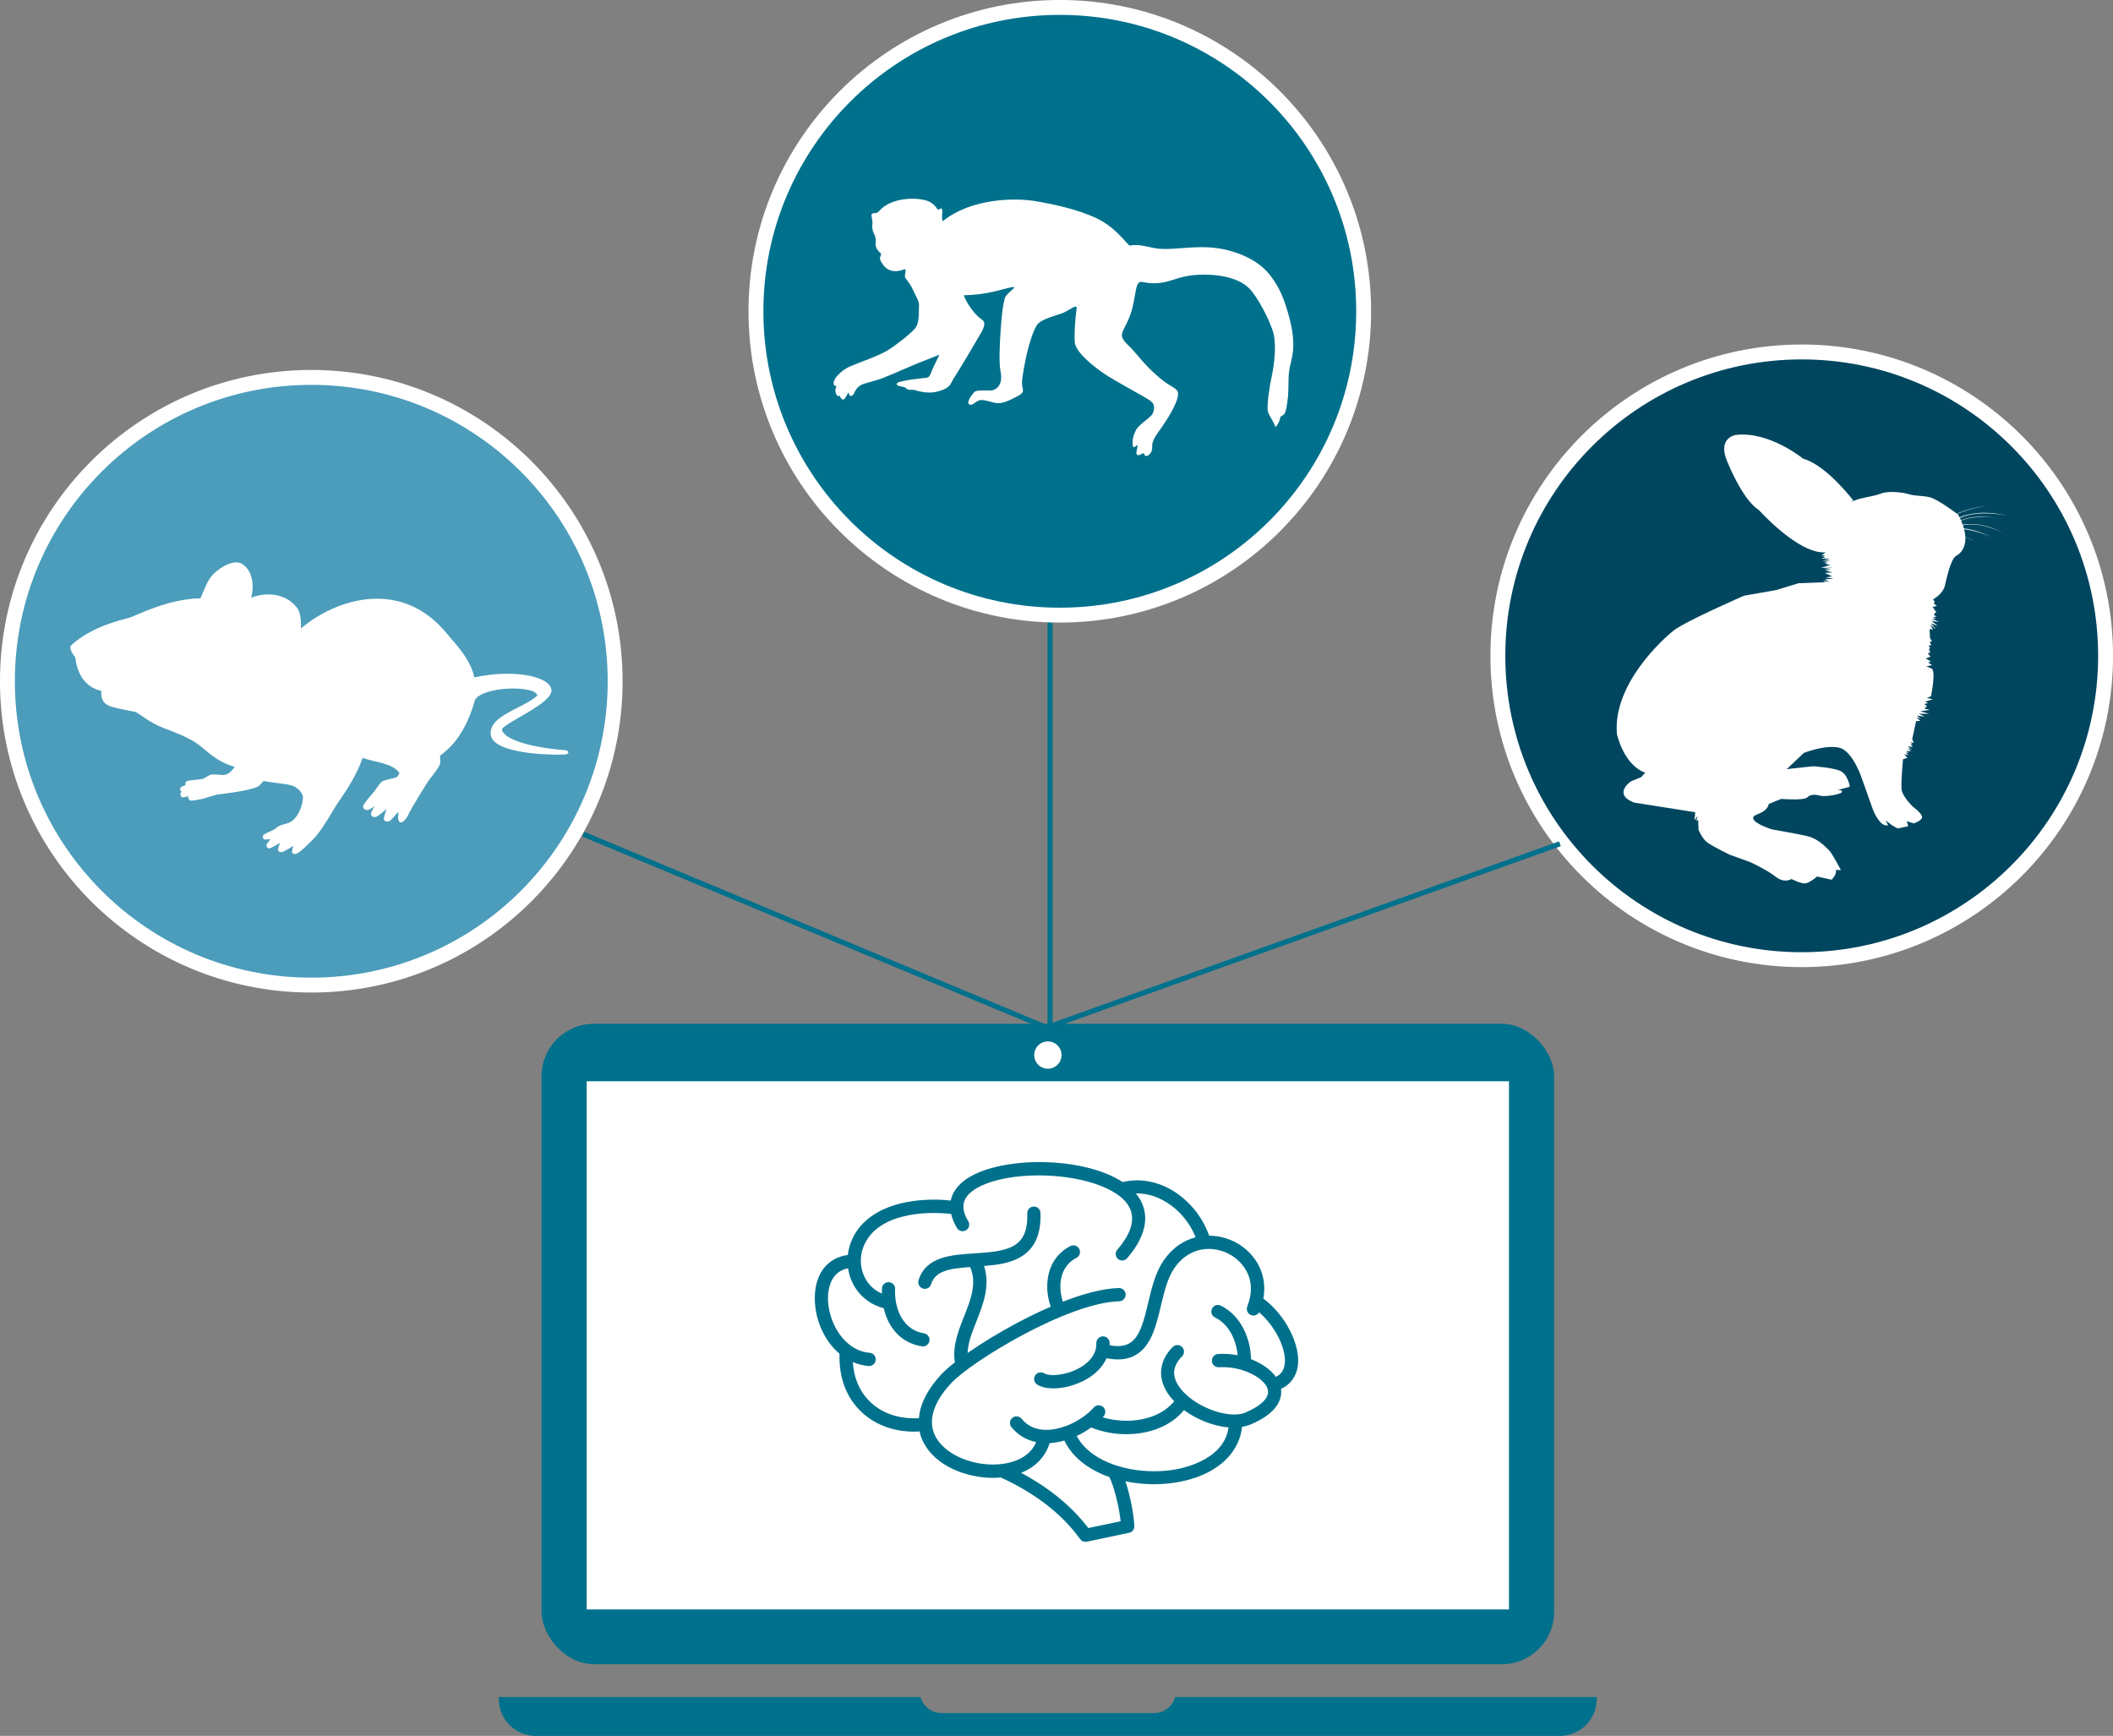
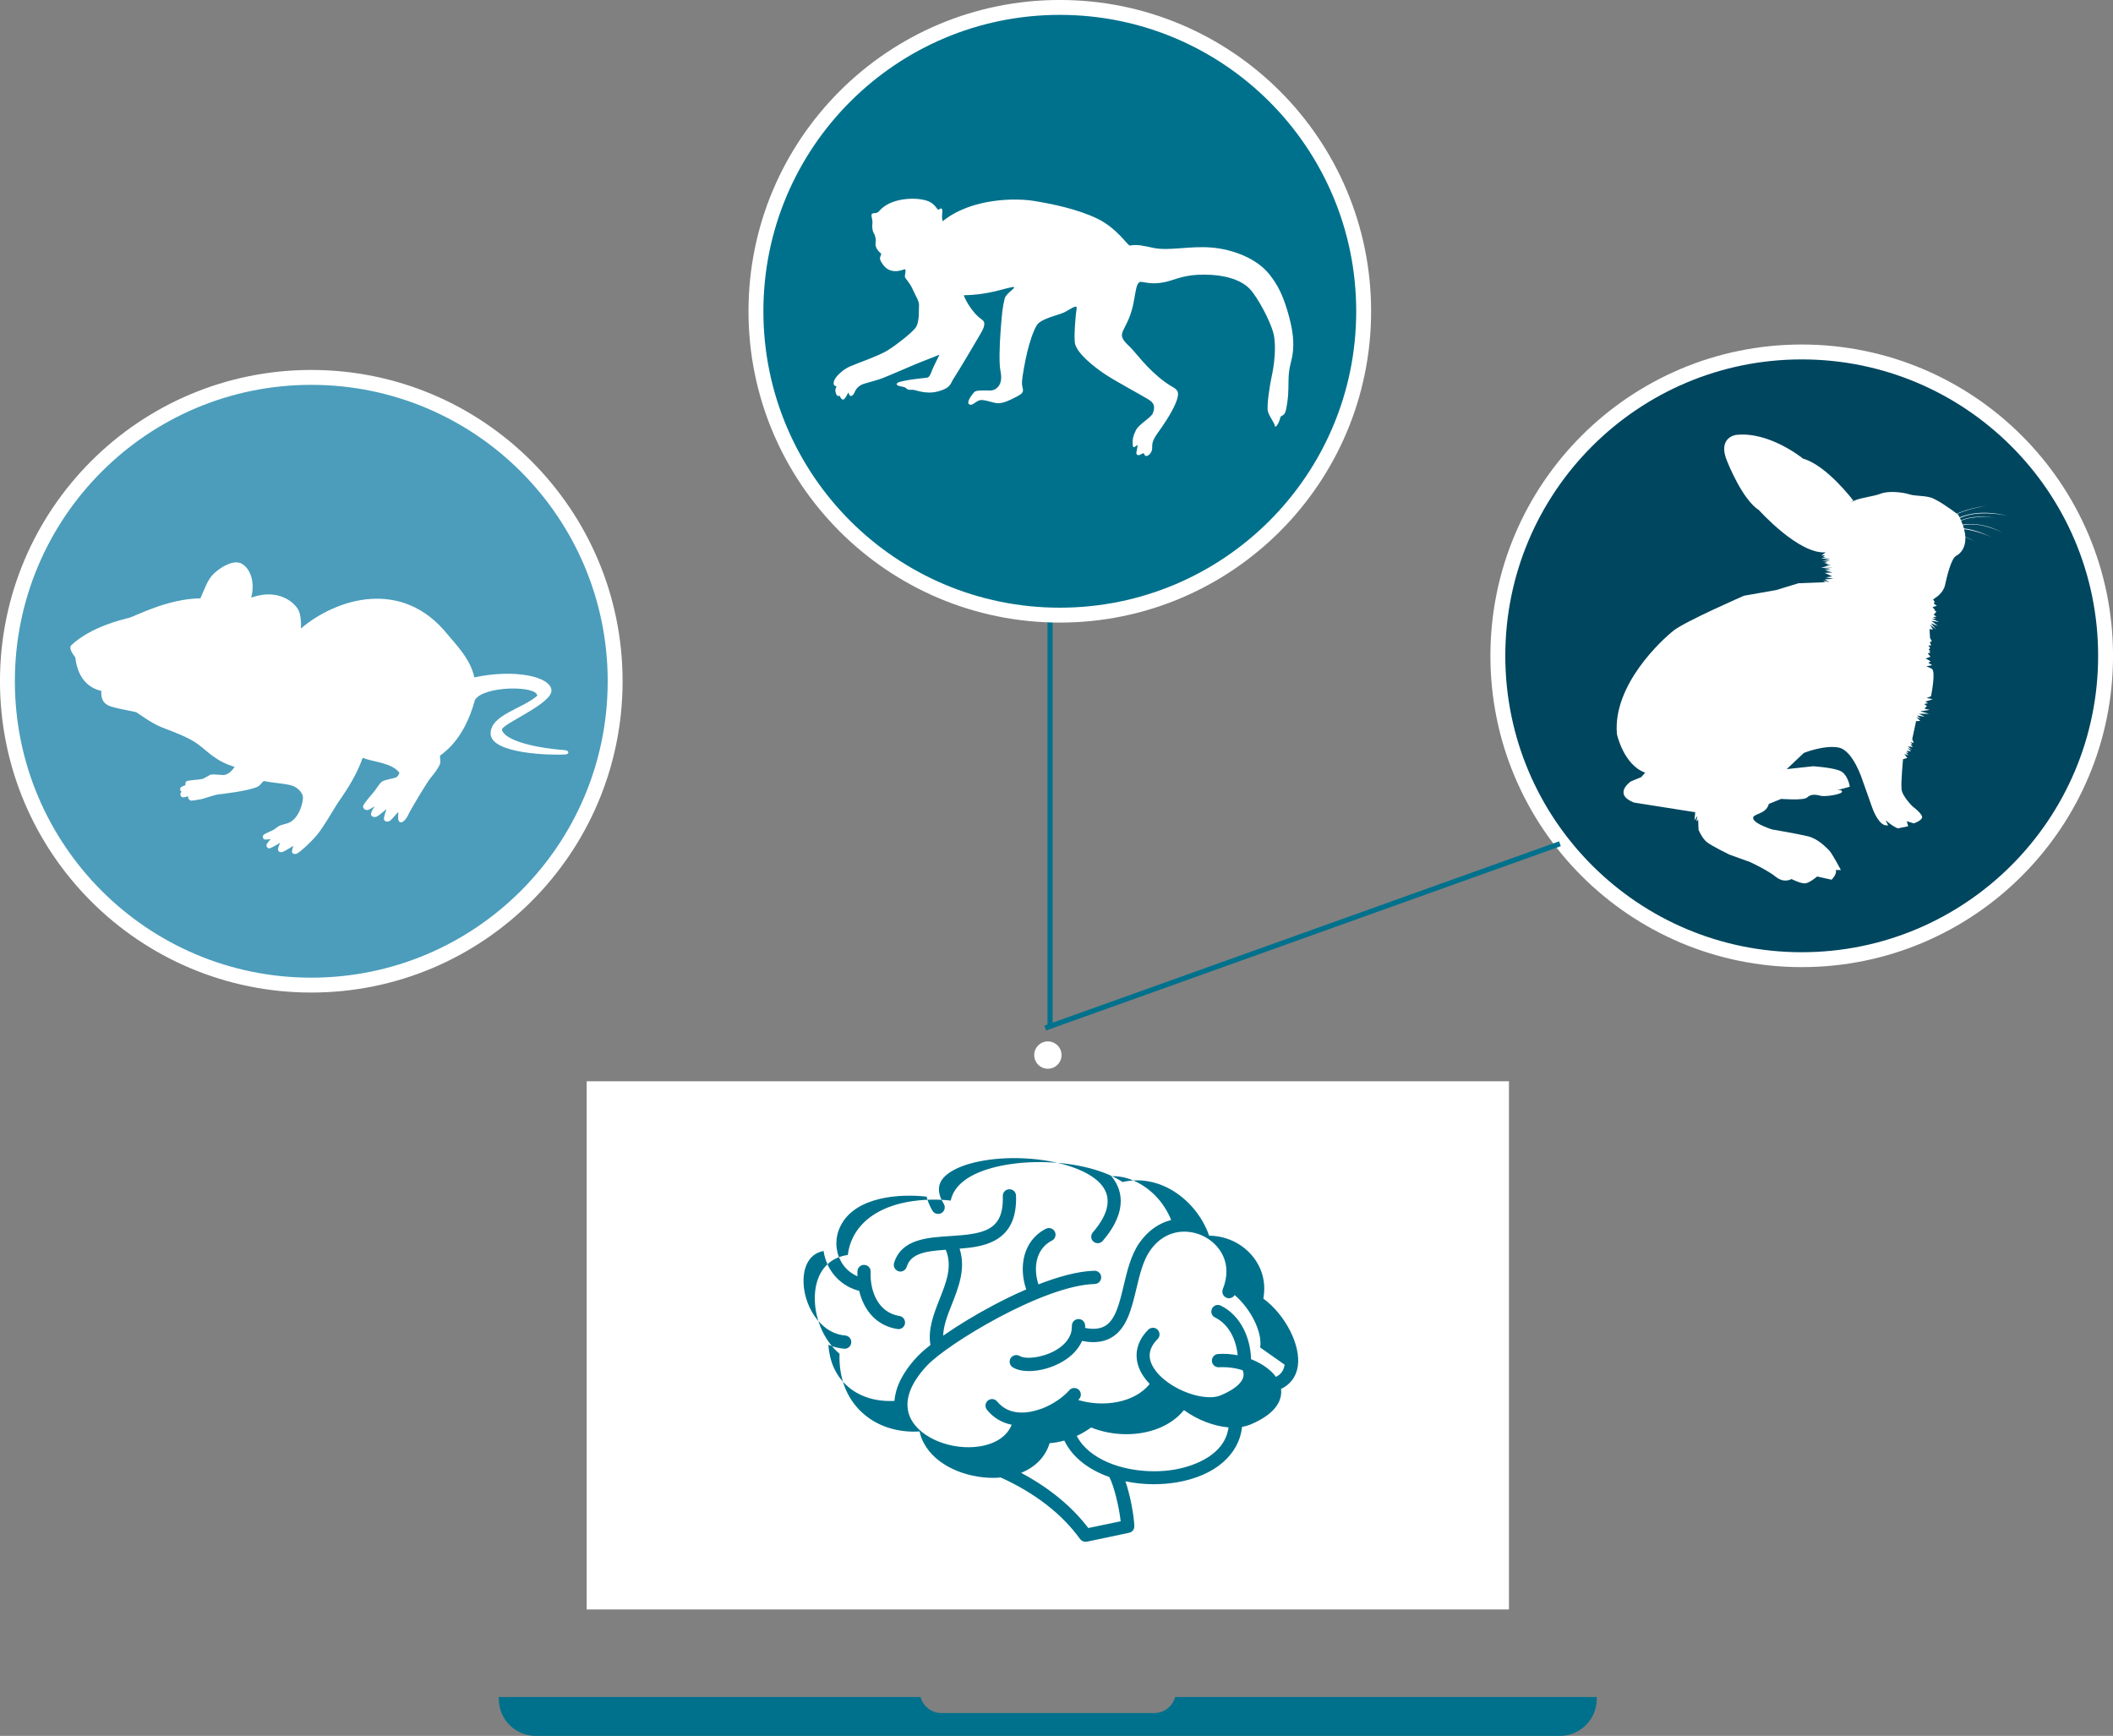
<svg xmlns="http://www.w3.org/2000/svg" id="Layer_1" data-name="Layer 1" viewBox="0 0 412.85 339.18">
  <rect x="0" y="0" width="412.85" height="339.18" fill="#808080" stroke="none" />
  <defs>
    <style>
      .cls-1 {
        fill: #4b9dbb;
      }

      .cls-1, .cls-2, .cls-3 {
        stroke: #fff;
        stroke-width: 2.91px;
      }

      .cls-1, .cls-2, .cls-3, .cls-4 {
        stroke-miterlimit: 10;
      }

      .cls-2 {
        fill: #00465f;
      }

      .cls-3, .cls-5 {
        fill: #00718c;
      }

      .cls-4 {
        fill: none;
        stroke: #00718c;
      }

      .cls-6 {
        fill: #fff;
      }

      .cls-6, .cls-5 {
        stroke-width: 0px;
      }
    </style>
  </defs>
  <g>
    <g>
-       <rect class="cls-5" x="105.81" y="200.04" width="197.85" height="125.13" rx="10.22" ry="10.22" />
      <rect class="cls-6" x="114.63" y="211.27" width="180.2" height="103.2" />
      <circle class="cls-6" cx="204.74" cy="206.15" r="2.67" />
    </g>
    <path class="cls-5" d="m229.61,331.58c-.5,1.81-2.15,3.14-4.12,3.14h-41.52c-1.97,0-3.61-1.34-4.12-3.14h-82.39v.38c0,3.99,3.23,7.22,7.22,7.22h200.08c3.99,0,7.22-3.23,7.22-7.22v-.38h-82.39Z" />
-     <path class="cls-5" d="m246.84,253.75c.93-5.07-1.83-9.08-5.38-10.99-1.53-.81-3.34-1.31-5.21-1.32-1.32-3.8-4.1-7.13-7.59-9.08-2.97-1.64-6.25-2.14-9.31-1.4-8.07-5.26-24.79-5.05-30.98-.26-1.44,1.1-2.31,2.42-2.61,3.88-3.33-.38-6.84-.17-9.83.57-4.48,1.12-7.69,3.42-9.28,6.66-.55,1.1-.87,2.25-1,3.4-3.84.51-6.27,3.46-6.44,7.94-.17,4.16,1.64,8.68,4.82,11.36-.15,4.63,1.32,8.55,4.25,11.34,2.66,2.53,6.29,3.88,10.35,3.88.34,0,.7-.02,1.04-.04.19.91.49,1.65.81,2.23,2.38,4.54,8.33,6.84,13.56,6.84.51,0,1-.02,1.49-.08,6.74,3.08,11.96,7.13,15.51,12.04.25.34.64.53,1.04.53.1,0,.17,0,.27-.02l8.26-1.74c.62-.13,1.06-.68,1.02-1.32-.09-2.17-.78-5.94-1.74-8.74,1.81.38,3.68.57,5.56.57,1.55,0,3.08-.13,4.57-.38,7.35-1.27,12.07-5.37,12.66-10.83.59-.09,1.13-.25,1.64-.45,5.53-2.33,6.2-5.2,5.97-6.96,1.79-.83,2.95-2.35,3.27-4.37.66-4.12-2.42-10.12-6.71-13.27Zm-27.87,43.49l-6.33,1.32c-3.25-4.25-7.65-7.86-13.13-10.78,2.8-1.12,4.76-3.14,5.57-5.8.96-.06,1.93-.25,2.87-.51,1.64,3.39,4.89,5.75,8.8,7.13.91,1.74,1.91,5.86,2.21,8.64Zm10.6-10.11c-1.32.23-2.68.34-4.08.34-6.25,0-12.72-2.31-15.11-6.9,1.02-.47,1.96-1.04,2.81-1.65,2.12.85,4.5,1.31,6.88,1.31,4.34,0,8.65-1.49,11.26-4.71,2.55,1.87,5.8,3.14,8.71,3.38-.83,6.07-8.13,7.81-10.47,8.23Zm21.43-20.48c-.17,1.12-.74,1.91-1.7,2.38-1.04-1.44-2.8-2.65-4.87-3.46-.06-3.84-1.85-8.47-5.9-10.46-.64-.32-1.42-.06-1.72.59-.32.64-.06,1.42.59,1.72,2.81,1.38,4.17,4.54,4.42,7.39-1.25-.25-2.53-.34-3.82-.25-.72.04-1.25.66-1.21,1.38.04.72.66,1.25,1.38,1.21,1.6-.09,3.19.13,4.59.57t.04.02c2.36.74,4.2,2.06,4.78,3.38v.02c.06.13.09.27.13.4.36,1.51-1.25,3.14-4.38,4.46-.53.23-1.15.34-1.83.38h-.13c-3.66.11-8.92-2.34-11.03-5.5-1.42-2.1-1.21-4.01.62-5.86.51-.51.49-1.32,0-1.83-.51-.51-1.32-.49-1.83,0-2.68,2.7-3,6.03-.93,9.11.36.53.76,1.02,1.21,1.49-2.97,3.74-9.11,4.6-13.96,3.14.06-.08.13-.13.19-.21.47-.53.42-1.36-.11-1.82-.53-.45-1.36-.42-1.81.11-1.19,1.36-3.19,2.76-5.4,3.61h-.04c-1.3.49-2.68.78-4.01.76-1.97-.04-3.51-.76-4.65-2.16-.45-.55-1.27-.64-1.81-.19-.55.45-.64,1.27-.19,1.82,1.25,1.53,2.89,2.53,4.84,2.91-1.25,3.01-4.4,3.95-6.33,4.24-5.38.81-11.37-1.57-13.34-5.31-1.57-2.99-.51-6.6,3.08-10.45,3.95-4.25,22.75-15.71,32.8-15.98.72-.02,1.28-.61,1.27-1.32-.02-.72-.6-1.28-1.32-1.27-3.32.09-7.27,1.23-10.94,2.67-1.06-3.18-.53-6.96,2.63-8.56.64-.32.89-1.1.57-1.74-.32-.64-1.1-.89-1.74-.57-4.54,2.31-5.33,7.56-3.85,11.85-2.48,1.06-4.7,2.19-6.39,3.08-3.57,1.89-7.05,4.01-9.84,5.96.06-1.99.87-4.05,1.72-6.18,1.3-3.29,2.74-6.96,1.49-10.82,2.46-.19,4.87-.51,6.86-1.59,2.95-1.59,4.31-4.46,4.17-8.77-.02-.72-.6-1.27-1.34-1.25-.72.02-1.27.62-1.25,1.34.23,6.81-3.76,7.39-10.3,7.81-4.46.28-9.5.59-10.94,5.24-.21.68.17,1.4.85,1.63.13.04.27.06.38.06.55,0,1.06-.36,1.23-.91.79-2.55,3.42-3.06,7.63-3.35,1.36,3.21.11,6.35-1.21,9.68-1.13,2.87-2.3,5.84-1.78,8.94-1.1.85-1.98,1.64-2.61,2.31-3.1,3.33-4.23,6.24-4.42,8.6-3.76.21-7.11-.89-9.47-3.14-2.06-1.95-3.23-4.63-3.44-7.83.94.42,1.98.68,3.08.78h.11c.66,0,1.23-.51,1.28-1.19.06-.72-.47-1.34-1.19-1.4-5.03-.4-8.31-6.16-8.13-11.08.06-1.51.59-4.8,3.91-5.43.15,1.04.49,2.08.98,3.05,1.25,2.4,3.4,4.08,5.99,4.75.85,3.63,3.23,6.79,7.46,7.45.08.02.13.02.21.02.62,0,1.17-.45,1.27-1.1.11-.7-.38-1.36-1.08-1.47-4.12-.64-5.8-4.8-5.63-8.64.04-.72-.53-1.32-1.23-1.34-.72-.04-1.32.53-1.34,1.23-.02.34-.02.68,0,1-1.42-.61-2.61-1.68-3.32-3.1-.53-1.02-.79-2.12-.81-3.23v-.06c0-1.15.26-2.33.81-3.42,2.87-5.86,11.79-6.35,16.83-5.75.21.89.59,1.82,1.15,2.76.38.61,1.17.79,1.78.42.61-.38.79-1.17.42-1.78-.59-.94-.89-1.8-.94-2.59v-.04c-.08-1.23.49-2.29,1.72-3.23,2.82-2.16,8.73-3.35,15.06-3.02,6.54.34,12.17,2.19,14.68,4.84,2.38,2.51,1.93,5.77-1.4,9.62-.47.55-.4,1.36.13,1.81.24.21.55.3.83.3.36,0,.72-.15.98-.45,5.29-6.18,3.53-10.45,1.68-12.65,2.23-.06,4.12.66,5.46,1.42,2.8,1.55,5.05,4.16,6.22,7.15-2.27.59-4.48,1.98-6.22,4.5-1.64,2.36-2.36,5.41-3.06,8.36-.81,3.4-1.59,6.64-3.61,7.83-.96.57-2.25.72-3.91.4v-.47c-.02-.72-.6-1.28-1.32-1.27-.72.02-1.28.6-1.27,1.32,0,.38-.04.72-.09,1.06v.02c-.4,1.78-1.81,2.97-3.06,3.69-2.55,1.49-5.88,1.83-7.05,1.13-.6-.36-1.4-.17-1.78.45-.36.6-.17,1.4.45,1.78.81.49,1.93.72,3.15.72,2.06,0,4.48-.64,6.52-1.83,1.85-1.08,3.15-2.48,3.85-4.06.78.15,1.49.23,2.17.23,1.38,0,2.59-.3,3.63-.93,2.97-1.76,3.89-5.67,4.8-9.45.64-2.7,1.3-5.52,2.68-7.49,1.61-2.33,3.7-3.42,5.78-3.67h.02c.08,0,.17-.02.25-.02,1.64-.13,3.29.25,4.67,1,2.87,1.55,5.52,5.14,3.5,10.21-.26.66.06,1.42.72,1.68.6.25,1.27,0,1.59-.53,3.16,2.7,5.46,7.28,4.99,10.25Z" />
+     <path class="cls-5" d="m246.84,253.75c.93-5.07-1.83-9.08-5.38-10.99-1.53-.81-3.34-1.31-5.21-1.32-1.32-3.8-4.1-7.13-7.59-9.08-2.97-1.64-6.25-2.14-9.31-1.4-8.07-5.26-24.79-5.05-30.98-.26-1.44,1.1-2.31,2.42-2.61,3.88-3.33-.38-6.84-.17-9.83.57-4.48,1.12-7.69,3.42-9.28,6.66-.55,1.1-.87,2.25-1,3.4-3.84.51-6.27,3.46-6.44,7.94-.17,4.16,1.64,8.68,4.82,11.36-.15,4.63,1.32,8.55,4.25,11.34,2.66,2.53,6.29,3.88,10.35,3.88.34,0,.7-.02,1.04-.04.19.91.49,1.65.81,2.23,2.38,4.54,8.33,6.84,13.56,6.84.51,0,1-.02,1.49-.08,6.74,3.08,11.96,7.13,15.51,12.04.25.34.64.53,1.04.53.1,0,.17,0,.27-.02l8.26-1.74c.62-.13,1.06-.68,1.02-1.32-.09-2.17-.78-5.94-1.74-8.74,1.81.38,3.68.57,5.56.57,1.55,0,3.08-.13,4.57-.38,7.35-1.27,12.07-5.37,12.66-10.83.59-.09,1.13-.25,1.64-.45,5.53-2.33,6.2-5.2,5.97-6.96,1.79-.83,2.95-2.35,3.27-4.37.66-4.12-2.42-10.12-6.71-13.27Zm-27.87,43.49l-6.33,1.32c-3.25-4.25-7.65-7.86-13.13-10.78,2.8-1.12,4.76-3.14,5.57-5.8.96-.06,1.93-.25,2.87-.51,1.64,3.39,4.89,5.75,8.8,7.13.91,1.74,1.91,5.86,2.21,8.64Zm10.6-10.11c-1.32.23-2.68.34-4.08.34-6.25,0-12.72-2.31-15.11-6.9,1.02-.47,1.96-1.04,2.81-1.65,2.12.85,4.5,1.31,6.88,1.31,4.34,0,8.65-1.49,11.26-4.71,2.55,1.87,5.8,3.14,8.71,3.38-.83,6.07-8.13,7.81-10.47,8.23Zm21.43-20.48c-.17,1.12-.74,1.91-1.7,2.38-1.04-1.44-2.8-2.65-4.87-3.46-.06-3.84-1.85-8.47-5.9-10.46-.64-.32-1.42-.06-1.72.59-.32.64-.06,1.42.59,1.72,2.81,1.38,4.17,4.54,4.42,7.39-1.25-.25-2.53-.34-3.82-.25-.72.04-1.25.66-1.21,1.38.04.72.66,1.25,1.38,1.21,1.6-.09,3.19.13,4.59.57t.04.02v.02c.06.13.09.27.13.4.36,1.51-1.25,3.14-4.38,4.46-.53.23-1.15.34-1.83.38h-.13c-3.66.11-8.92-2.34-11.03-5.5-1.42-2.1-1.21-4.01.62-5.86.51-.51.49-1.32,0-1.83-.51-.51-1.32-.49-1.83,0-2.68,2.7-3,6.03-.93,9.11.36.53.76,1.02,1.21,1.49-2.97,3.74-9.11,4.6-13.96,3.14.06-.08.13-.13.19-.21.47-.53.42-1.36-.11-1.82-.53-.45-1.36-.42-1.81.11-1.19,1.36-3.19,2.76-5.4,3.61h-.04c-1.3.49-2.68.78-4.01.76-1.97-.04-3.51-.76-4.65-2.16-.45-.55-1.27-.64-1.81-.19-.55.45-.64,1.27-.19,1.82,1.25,1.53,2.89,2.53,4.84,2.91-1.25,3.01-4.4,3.95-6.33,4.24-5.38.81-11.37-1.57-13.34-5.31-1.57-2.99-.51-6.6,3.08-10.45,3.95-4.25,22.75-15.71,32.8-15.98.72-.02,1.28-.61,1.27-1.32-.02-.72-.6-1.28-1.32-1.27-3.32.09-7.27,1.23-10.94,2.67-1.06-3.18-.53-6.96,2.63-8.56.64-.32.89-1.1.57-1.74-.32-.64-1.1-.89-1.74-.57-4.54,2.31-5.33,7.56-3.85,11.85-2.48,1.06-4.7,2.19-6.39,3.08-3.57,1.89-7.05,4.01-9.84,5.96.06-1.99.87-4.05,1.72-6.18,1.3-3.29,2.74-6.96,1.49-10.82,2.46-.19,4.87-.51,6.86-1.59,2.95-1.59,4.31-4.46,4.17-8.77-.02-.72-.6-1.27-1.34-1.25-.72.02-1.27.62-1.25,1.34.23,6.81-3.76,7.39-10.3,7.81-4.46.28-9.5.59-10.94,5.24-.21.68.17,1.4.85,1.63.13.04.27.06.38.06.55,0,1.06-.36,1.23-.91.79-2.55,3.42-3.06,7.63-3.35,1.36,3.21.11,6.35-1.21,9.68-1.13,2.87-2.3,5.84-1.78,8.94-1.1.85-1.98,1.64-2.61,2.31-3.1,3.33-4.23,6.24-4.42,8.6-3.76.21-7.11-.89-9.47-3.14-2.06-1.95-3.23-4.63-3.44-7.83.94.42,1.98.68,3.08.78h.11c.66,0,1.23-.51,1.28-1.19.06-.72-.47-1.34-1.19-1.4-5.03-.4-8.31-6.16-8.13-11.08.06-1.51.59-4.8,3.91-5.43.15,1.04.49,2.08.98,3.05,1.25,2.4,3.4,4.08,5.99,4.75.85,3.63,3.23,6.79,7.46,7.45.08.02.13.02.21.02.62,0,1.17-.45,1.27-1.1.11-.7-.38-1.36-1.08-1.47-4.12-.64-5.8-4.8-5.63-8.64.04-.72-.53-1.32-1.23-1.34-.72-.04-1.32.53-1.34,1.23-.02.34-.02.68,0,1-1.42-.61-2.61-1.68-3.32-3.1-.53-1.02-.79-2.12-.81-3.23v-.06c0-1.15.26-2.33.81-3.42,2.87-5.86,11.79-6.35,16.83-5.75.21.89.59,1.82,1.15,2.76.38.61,1.17.79,1.78.42.61-.38.79-1.17.42-1.78-.59-.94-.89-1.8-.94-2.59v-.04c-.08-1.23.49-2.29,1.72-3.23,2.82-2.16,8.73-3.35,15.06-3.02,6.54.34,12.17,2.19,14.68,4.84,2.38,2.51,1.93,5.77-1.4,9.62-.47.55-.4,1.36.13,1.81.24.21.55.3.83.3.36,0,.72-.15.98-.45,5.29-6.18,3.53-10.45,1.68-12.65,2.23-.06,4.12.66,5.46,1.42,2.8,1.55,5.05,4.16,6.22,7.15-2.27.59-4.48,1.98-6.22,4.5-1.64,2.36-2.36,5.41-3.06,8.36-.81,3.4-1.59,6.64-3.61,7.83-.96.57-2.25.72-3.91.4v-.47c-.02-.72-.6-1.28-1.32-1.27-.72.02-1.28.6-1.27,1.32,0,.38-.04.72-.09,1.06v.02c-.4,1.78-1.81,2.97-3.06,3.69-2.55,1.49-5.88,1.83-7.05,1.13-.6-.36-1.4-.17-1.78.45-.36.6-.17,1.4.45,1.78.81.49,1.93.72,3.15.72,2.06,0,4.48-.64,6.52-1.83,1.85-1.08,3.15-2.48,3.85-4.06.78.15,1.49.23,2.17.23,1.38,0,2.59-.3,3.63-.93,2.97-1.76,3.89-5.67,4.8-9.45.64-2.7,1.3-5.52,2.68-7.49,1.61-2.33,3.7-3.42,5.78-3.67h.02c.08,0,.17-.02.25-.02,1.64-.13,3.29.25,4.67,1,2.87,1.55,5.52,5.14,3.5,10.21-.26.66.06,1.42.72,1.68.6.25,1.27,0,1.59-.53,3.16,2.7,5.46,7.28,4.99,10.25Z" />
  </g>
  <circle class="cls-1" cx="60.82" cy="133.11" r="59.37" />
  <path class="cls-6" d="m92.8,136.75c-2.3,8.5-6.74,10.62-6.82,10.94-.07.32.14.85.02,1.46-.12.61-1.23,2.12-1.87,2.85-.64.73-3.97,6.3-4.36,7.19-.39.89-1.25,1.82-1.71,1.39-.46-.43-.18-1.26-.25-1.92-.41.37-1.19,1.41-1.58,1.69-.48.34-1.33.23-1.21-.54.06-.37.48-1.72.48-1.72,0,0-1.3,1.14-1.8,1.42-.53.3-1.37.07-1.19-.64.11-.44.69-1.37.69-1.37,0,0-.75.59-1.3.75-.55.16-1.16-.39-.9-.9.31-.61,1.58-2.08,2.08-2.66.33-.39,1.05-1.6,1.53-1.96.48-.36,2.21-.62,2.7-.8.5-.18.73-.93.73-.93-1.44-1.96-4.98-2.08-7.19-2.92-1.46,4.22-4.09,7.62-4.98,9-.89,1.39-2.69,4.61-4.02,6.16-1.33,1.55-3.15,3.17-3.75,3.49-.61.32-1.07.02-1.05-.37.02-.39.27-1.1.27-1.1,0,0-1.58,1.02-2.1,1.19-.62.21-.94-.2-.91-.55.04-.36.43-1.23.43-1.23,0,0-1.5.91-1.98,1.07-.48.16-.87-.45-.62-.86.16-.26.75-.94.75-.94,0,0-.77.12-1.14.09-.37-.04-.55-.62-.25-.91.21-.2,1.37-.73,1.73-.87s.87-.6,1.17-.8c.3-.2,1.34-.46,1.82-.61,2.14-.66,3.11-4.13,2.95-5.23-.08-.54-.66-1.44-1.73-1.96-1.07-.52-3.77-.61-5.91-1.05-.39.27-.62.82-1.17,1.1-1.69.85-7.35,1.49-7.65,1.51-.66.05-2.96.86-3.4.94-.81.16-1.82.32-2.05.28-.23-.04-.64-.5-.48-.87,0,0-.75.29-1.14.21-.44-.09-.52-.78-.16-1.07-.37-.23-.32-.73-.12-.89.2-.16.87-.39.87-.39,0,0-.12-.64.32-.82.33-.13,2.03-.23,2.85-.37.48-.08,1.32-.69,1.71-.84.39-.14,1.39-.04,2.38.04,1,.07,1.85-.82,2.35-1.6-3.59-1.03-5.23-2.99-7.15-4.41-1.92-1.42-4.98-2.49-7.08-3.31-2.1-.82-4.59-2.74-4.95-2.92-.36-.18-2.85-.53-4.73-1.07-1.89-.53-2.21-1.67-2.14-3.13-4.88-1.1-4.98-6.37-5.09-6.55-.11-.18-1.43-1.75-.78-2.36,3.91-3.69,10.21-5.08,11.31-5.36,1.1-.28,7.47-3.74,13.92-3.81.84-1.84,1.29-3.33,2.31-4.5,1.02-1.16,4.06-3.32,5.84-2.23,1.78,1.09,2.52,3.82,1.78,6.6,4.37-1.61,7.71.09,9.09,2.18.61.92.69,2.82.62,3.84,7.02-5.93,19.79-9.85,28.64,1.14,1.29,1.6,4.53,4.77,5.24,8.42,7.66-1.66,14.74-.26,15.07,2.44.33,2.7-9.95,6.72-9.66,7.83.47,1.83,5.49,3.42,12.27,3.94.93.07.88.81.1.85-2.72.16-14.54-.08-14.59-4.08-.05-3.65,6.17-4.82,9.11-7.4-.05-2.02-10.39-1.97-12.15.78Z" />
  <circle class="cls-2" cx="352.03" cy="128.14" r="59.37" />
  <path class="cls-6" d="m391.55,104.16s-.05-.02-.07-.04c.03.01.05.02.07.04Zm-70.06,46.76l-.8.91-2.03.84s-3.63,2.46.58,4.14l11.98,1.89-.14,1.61.58-.91-.22,1.05.36-.28.07,1.96s.65,1.61,1.6,2.39c.94.77,4.43,2.46,4.43,2.46l4.07,1.47s3.34,1.54,5.01,2.88c1.67,1.33,3.05.42,3.05.42,0,0,1.89.98,2.76.84.87-.14,2.25-1.33,2.25-1.33l2.83.63s1.16-1.19.8-1.89h1.02s-1.74-3.3-2.32-3.86c-.58-.56-2.11-2.25-4.14-2.74-2.03-.49-6.97-1.33-6.97-1.33,0,0-3.41-1.05-3.7-2.11-.29-1.05,2.47-.7,3.05-2.88l2.4-.98s4.43.35,5.08-.28c.65-.63,1.52-.63,2.54-.35,1.02.28,4.28-.28,4.28-.77,0-.49-1.02-.28-1.02-.28l2.54-.7s-.36-2.53-2.03-3.16c-1.67-.63-5.15-.84-5.15-.84l-5.15.56,3.34-3.16s3.99-1.61,6.82-1.05c2.83.56,4.65,6.39,4.65,6.39l1.89,5.33s1.02,3.02,2.47,3.44l.65.07-.51-1.05s1.31,1.19,2.4,1.61l2.03-.42-.29-.98,1.38.42s1.89-.63,1.6-1.4c-.29-.77-1.81-1.89-1.81-1.89,0,0-2.03-1.96-2.18-3.37-.15-1.4.29-5.89.29-5.89l.83-.24-.58-.74.85.22-.58-.52.54.09-.4-.43.9.09-.67-.65.85.35-.81-.65.99.09-.45-.48.36-.04-.4-.43.67.17-.31-.74.76-3.52.81-.04-.76-.74.85.3-.72-.61,1.53.22-1.17-.56h2.02s-1.75-.48-1.75-.48l1.84-.3-1.03-.22.49-.52-.54-.39.76-.17-.54-.3,1.48-.48-1.21-.22.85-.35s1.03-4.95.13-5.38c-.9-.43-1.03-.48-1.03-.48l1.12-.22-.76-.48.49-.26-.99-.56.94-.35-.54-.65.54-.13-.31-.22h.27s-.31-.48-.31-.48l.31-.17-.36-.52.54-.04-.27-.61.4-.22-.36-.61-.09-1.74.67.09-.58-.96,1.17.87-.99-1.13,1.35.52-1.26-1,1.48.22-1.39-.65h.85s-.67-.3-.67-.3l.72-.09-.54-.39.54-.61-.45-.22h.22s-.54-.65-.54-.65l.85-.26-.58-.39.14-.43-.31-.39.4-.3s1.57-.91,1.93-2.47c.36-1.56,1.17-5.34,2.27-5.82,0,0,1.84-.86,1.71-3.62,1.23.5,2.15.95,2.43,1.1-.86-.45-1.67-.82-2.43-1.15-.02-.45-.1-.94-.24-1.49,2.7.34,4.91,1.37,5.38,1.6-2.01-1.04-3.83-1.55-5.42-1.75-.05-.2-.11-.4-.19-.61,3.1-.75,7.15,1.11,7.96,1.51-3.93-2.01-6.71-1.88-8.01-1.63-.09-.25-.19-.51-.3-.78,2.56-1.09,6.07-.64,6.64-.56-3.19-.51-5.34-.07-6.68.48-.06-.14-.13-.29-.2-.44,3.58-1.67,8.73-.58,9.51-.4-4.73-1.17-7.85-.47-9.58.27-.08-.18-.17-.35-.27-.54,0,0-.06-.05-.18-.13,2.43-1.07,5.33-1.54,5.88-1.62-2.65.36-4.58.96-5.95,1.57-.88-.66-3.91-2.87-5.28-3.2-1.62-.39-2.76-.2-4.04-.59-1.28-.39-3.98-.72-5.52-.13-1.55.59-3.91.78-5.19,1.37-1.28.59-.2,0-.2,0,0,0-5.19-6.9-9.84-8.21,0,0-6.6-5.41-13.14-4.62,0,0-3.71.52-1.62,5.28,0,0,2.9,7.36,6.13,9.38,0,0,7.82,8.73,13.07,8.27l-.88.65.77-.1-.44.36h.67s-1.01.29-1.01.29c0,0,1.89.1,1.75.1s-1.55.36-1.55.36l1.58-.07-1.35.36h.78s-.51.16-.51.16l.74.2-.54.13h.98s-1.99.62-1.85.62,2.26-.07,2.26-.07l-1.75.23,1.38.07-1.25.2,1.28.1-1.01.06,1.2.27.11.03-1.55.07,1.45.68-1.28.2,1.55.26-1.72.13.91.55-1.25-.33s.54.33.37.33-5.15.2-5.15.2l-4.35,1.33-6.3,1.11s-11.39,4.96-13.72,6.78c-2.32,1.82-11.98,10.67-11.11,20.28,0,0,1.31,6.03,5.52,7.51Zm70.14-46.72s-.03-.01-.08-.04c.03.01.05.02.08.04Zm-2.41.82s-.04-.02-.1-.05c.03.02.06.03.1.05Zm-2.72,1.03s-.03-.02-.09-.05c.03.02.06.03.09.05Zm3.39-4.88s-.03,0-.08-.01c.03,0,.05,0,.08.01Zm-1.49-2.41s-.03,0-.1.01c.03,0,.06,0,.1-.01Zm4.15,2.05s-.04,0-.1-.02c.03,0,.07.02.1.02Z" />
  <line class="cls-4" x1="205.17" y1="120.89" x2="205.17" y2="200.87" />
  <circle class="cls-3" cx="207.07" cy="60.82" r="59.37" />
-   <line class="cls-4" x1="113.97" y1="162.99" x2="204.7" y2="200.87" />
  <line class="cls-4" x1="304.79" y1="164.86" x2="204.23" y2="200.87" />
  <path class="cls-6" d="m188.36,57.68c4.48-.05,7.48-1.21,9.27-1.55,1.65-.32-1.04,1.06-1.32,2.17-.45,1.78-.53,2.85-.79,6.14-.26,3.3-.3,6.62-.08,7.79.23,1.17.37,2.46-.46,3.39-.84.93-1.9.64-2.49.67-.59.03-1.73-.08-2.13.32-.4.4-1.59,1.97-1.02,2.37.57.39,1.03-.35,1.94-.73.91-.38,2.72.58,3.81.53,1.09-.05,2.16-.53,3.8-1.41,1.64-.88.73-1.34.79-2.65.06-1.31.6-4.11,1.01-5.86.42-1.75,1.14-4.14,1.92-5.36.78-1.22,4.11-1.93,5.18-2.4,1.07-.47,2.73-1.82,2.57-.84-.23,1.4-.59,5.96-.29,7,.56,1.92,3.58,4.33,5.72,5.78,2.13,1.45,7.8,4.45,8.89,5.2,1.09.75.88,1.72.55,2.54-.34.82-2.71,2.11-3.29,3.28-.57,1.16-.71,1.89-.61,2.93.09,1.05.99-.47.93.12-.05.59-.35,1.45-.17,1.65.56.63,1.29-.7,1.52.05.23.75,1.57-.08,1.51-1.4-.07-1.32.59-2.11,1.83-3.88,1.24-1.77,2.87-4.43,3.17-6.03.3-1.59-.71-1.54-2.45-2.82-3.73-2.74-5.65-5.74-7.06-7.06-2.37-2.22-1.28-2.42-.04-5.39.84-1.99,1.1-4.22,1.2-4.69.23-1.06.35-2.63,1.31-2.46,1.32.23,2.46.43,4.3.08,1.83-.34,3.47-1.31,6.66-1.47,3.19-.16,7.71.27,10.11,2.72,1.53,1.57,4.1,6.38,4.68,8.79.58,2.41.13,6.1-.31,8.1-.45,2-1.05,6.07-.79,7.07.26,1,1.29,2.25,1.36,2.84.07.59.85-.59,1.02-1.48.17-.89.85-.02,1.21-1.91.37-1.95.41-2.8.44-5.58.03-2.78.71-3.57.89-5.89.18-2.32-.23-4.7-1.14-7.73-.91-3.03-1.87-4.97-3.46-6.98-2.48-3.15-7.19-4.95-11.41-5.28-4.23-.34-8.2.7-11.19.09-2.17-.44-3.08-.74-4.7-.48-.38.06-2.48-3.37-6.32-5.24-3.84-1.87-8.85-2.89-12.38-3.47-3.52-.58-12.19-.62-17.86,3.96,0,0-.16-.47-.13-1.01.06-.9.27-1.91-.66-1.27-.33.23-.51-1.24-2.57-1.81-2.35-.64-6.94-.4-9.03,2.09-.52.61-1.01.3-1.4.53-.34.2.15,1.18.06,1.88-.09.7-.02,1.48.29,1.97.31.49.44,1.39.34,1.78-.16.64.21,1.46.99,2.1.36.3-.53.71.08,1.67.41.64.91,1.46,2.01,1.73.86.21,1.6.07,2.51-.25.53-.18.05,1.06.13,1.47.08.41.91,1.05,1.48,2.35.57,1.3,1.35,2.41,1.27,3.27-.08.86.17,3.34-.76,4.43-.92,1.09-3.6,3.21-5.37,4.31-1.78,1.1-5.84,2.47-7.36,3.14-1.51.67-2.87,2.04-3.11,2.84-.24.8.11.97.4.99.28.02-.36.43-.06,1.36.3.93.75.5.75.5,0,0,.48,1.4,1.1.45.22-.34.38-.62.55-.97.17-.36.11.91.78.53.64-.36.38-1.3,1.76-2.08.61-.35,2.62-.73,4.23-1.35,1.61-.62,6.06-2.6,7.67-3.22,1.61-.62,3.16-1.23,3.34-1.33.18-.1-.8,1.71-1.2,2.62-.4.9-.57,1.8-1.2,1.86-.63.06-3.2.35-3.89.51-.69.16-2.01.29-1.98.76.02.47,1.47.4,1.77.73.3.33.59.41,1.22.35.63-.06,2.58,1.01,5.13.31,2.55-.69,2.35-1.57,3.06-2.61.71-1.05,4.14-6.8,4.78-7.94.64-1.14,1.8-2.71.68-3.47-2.19-1.5-3.66-4.73-3.49-4.73Z" />
</svg>